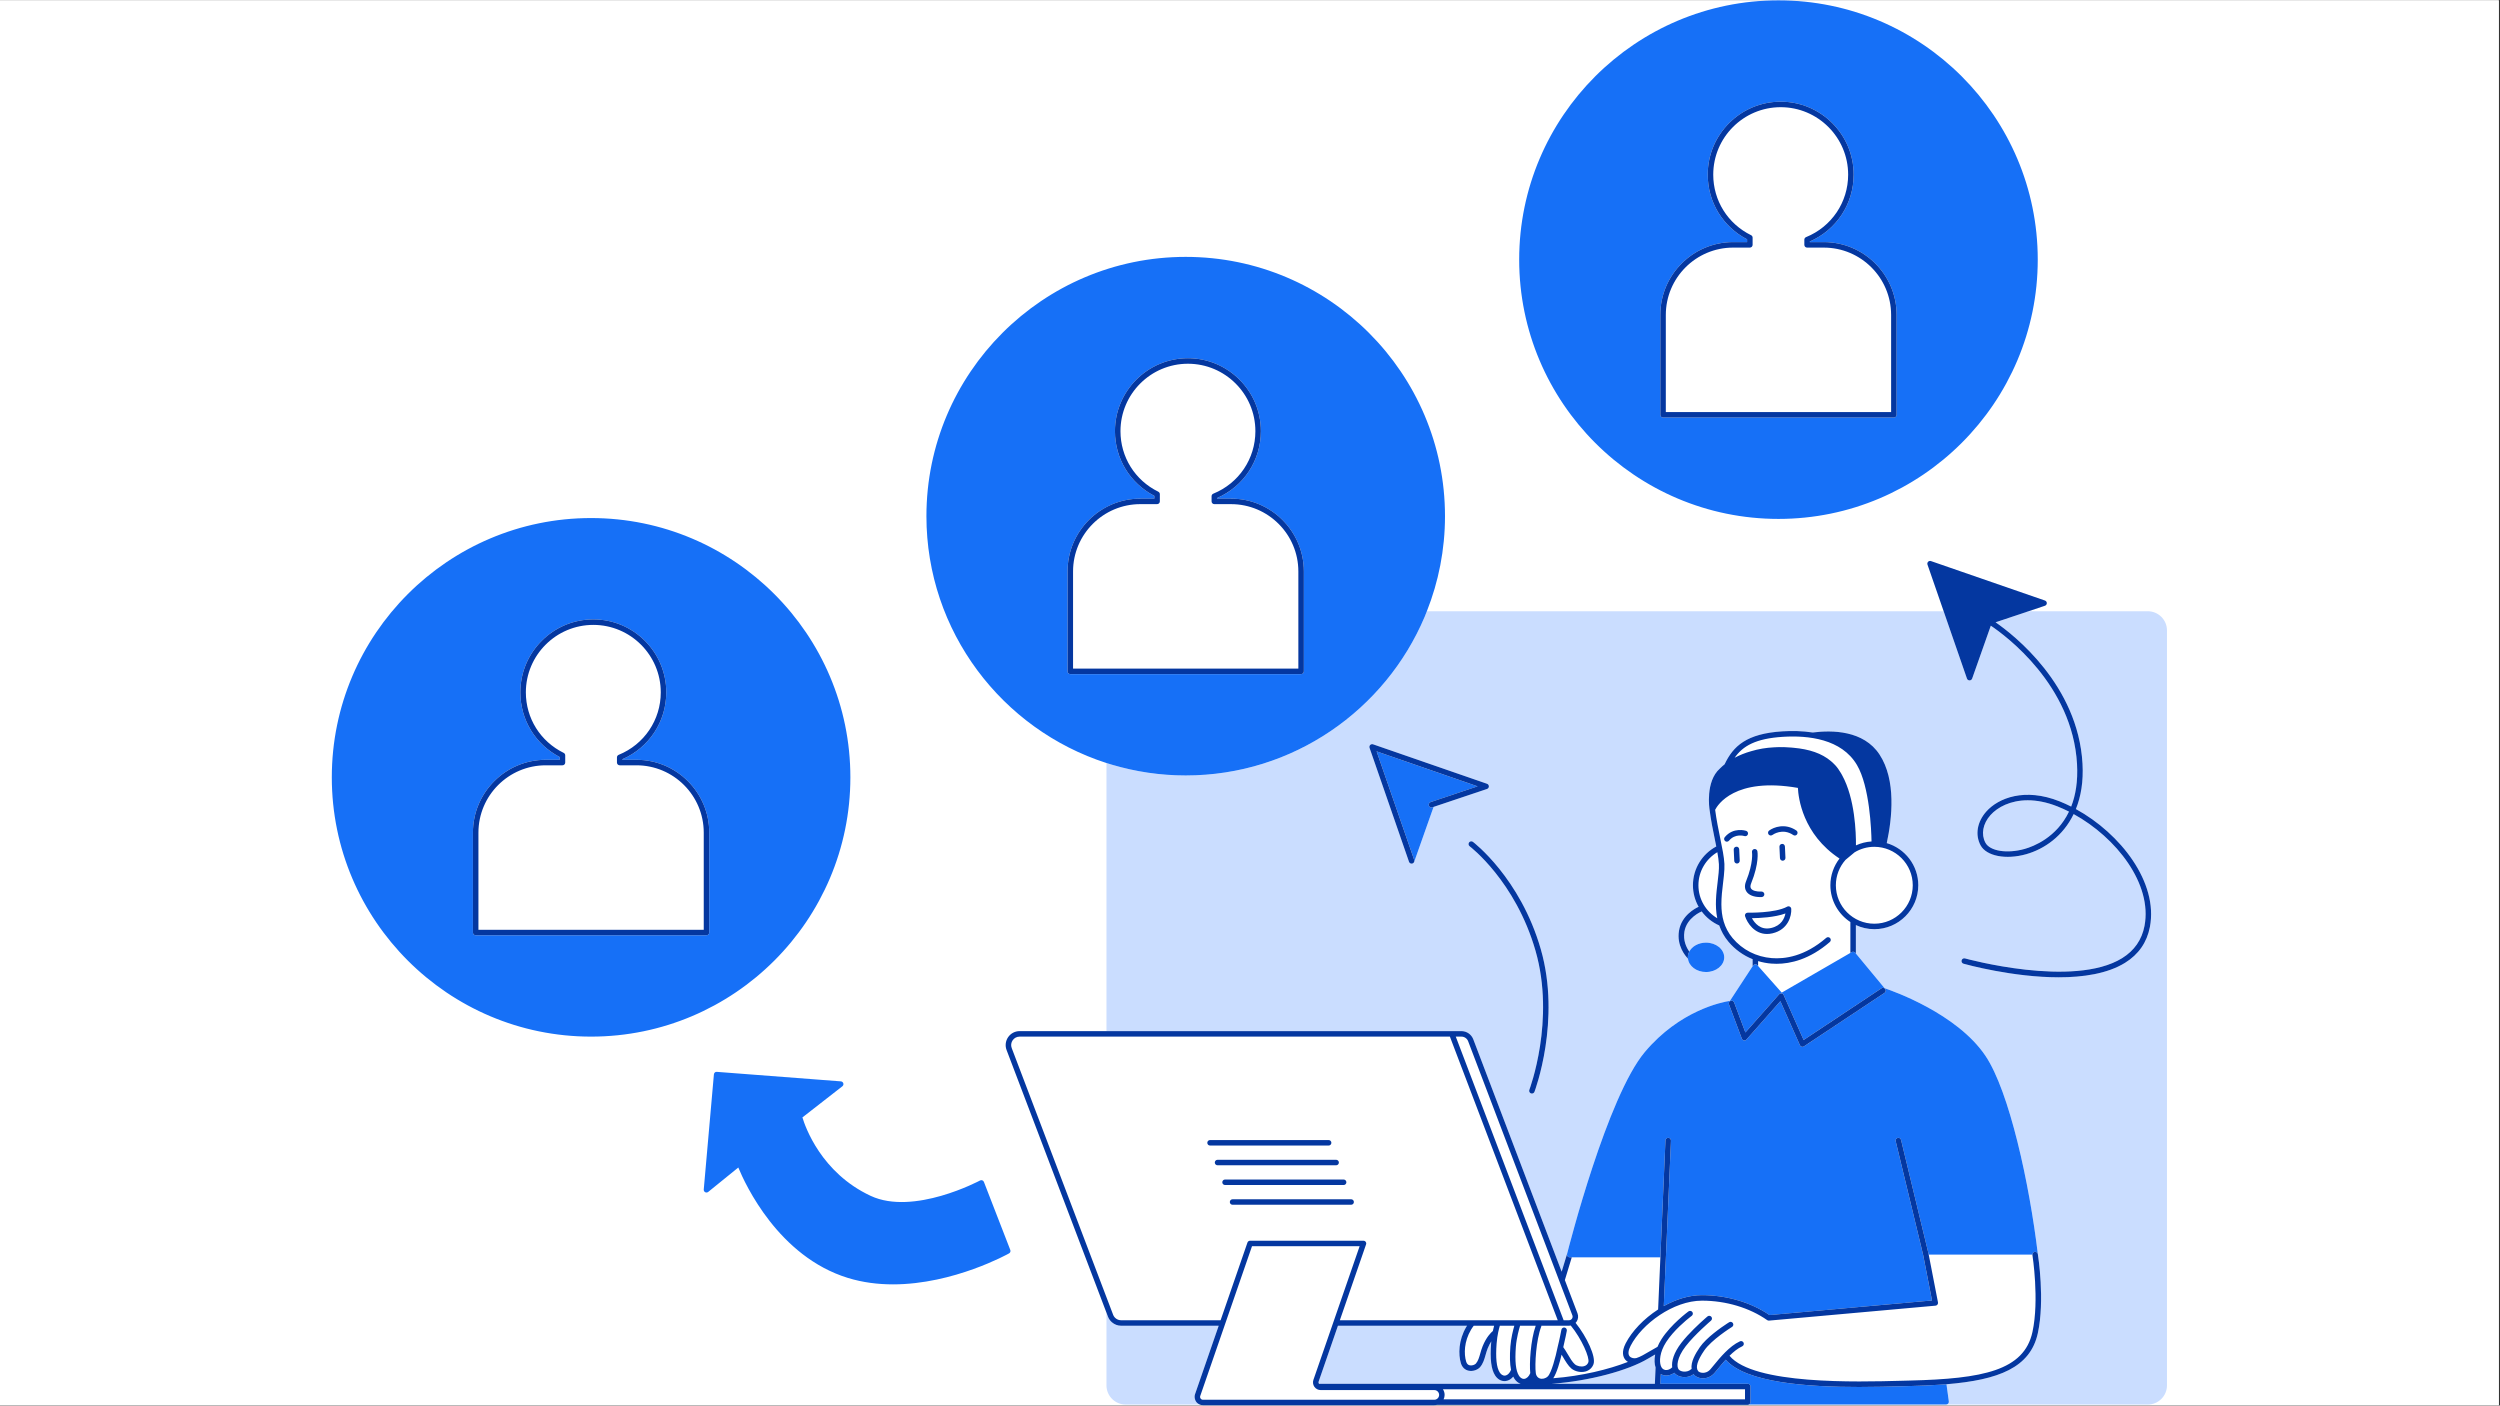
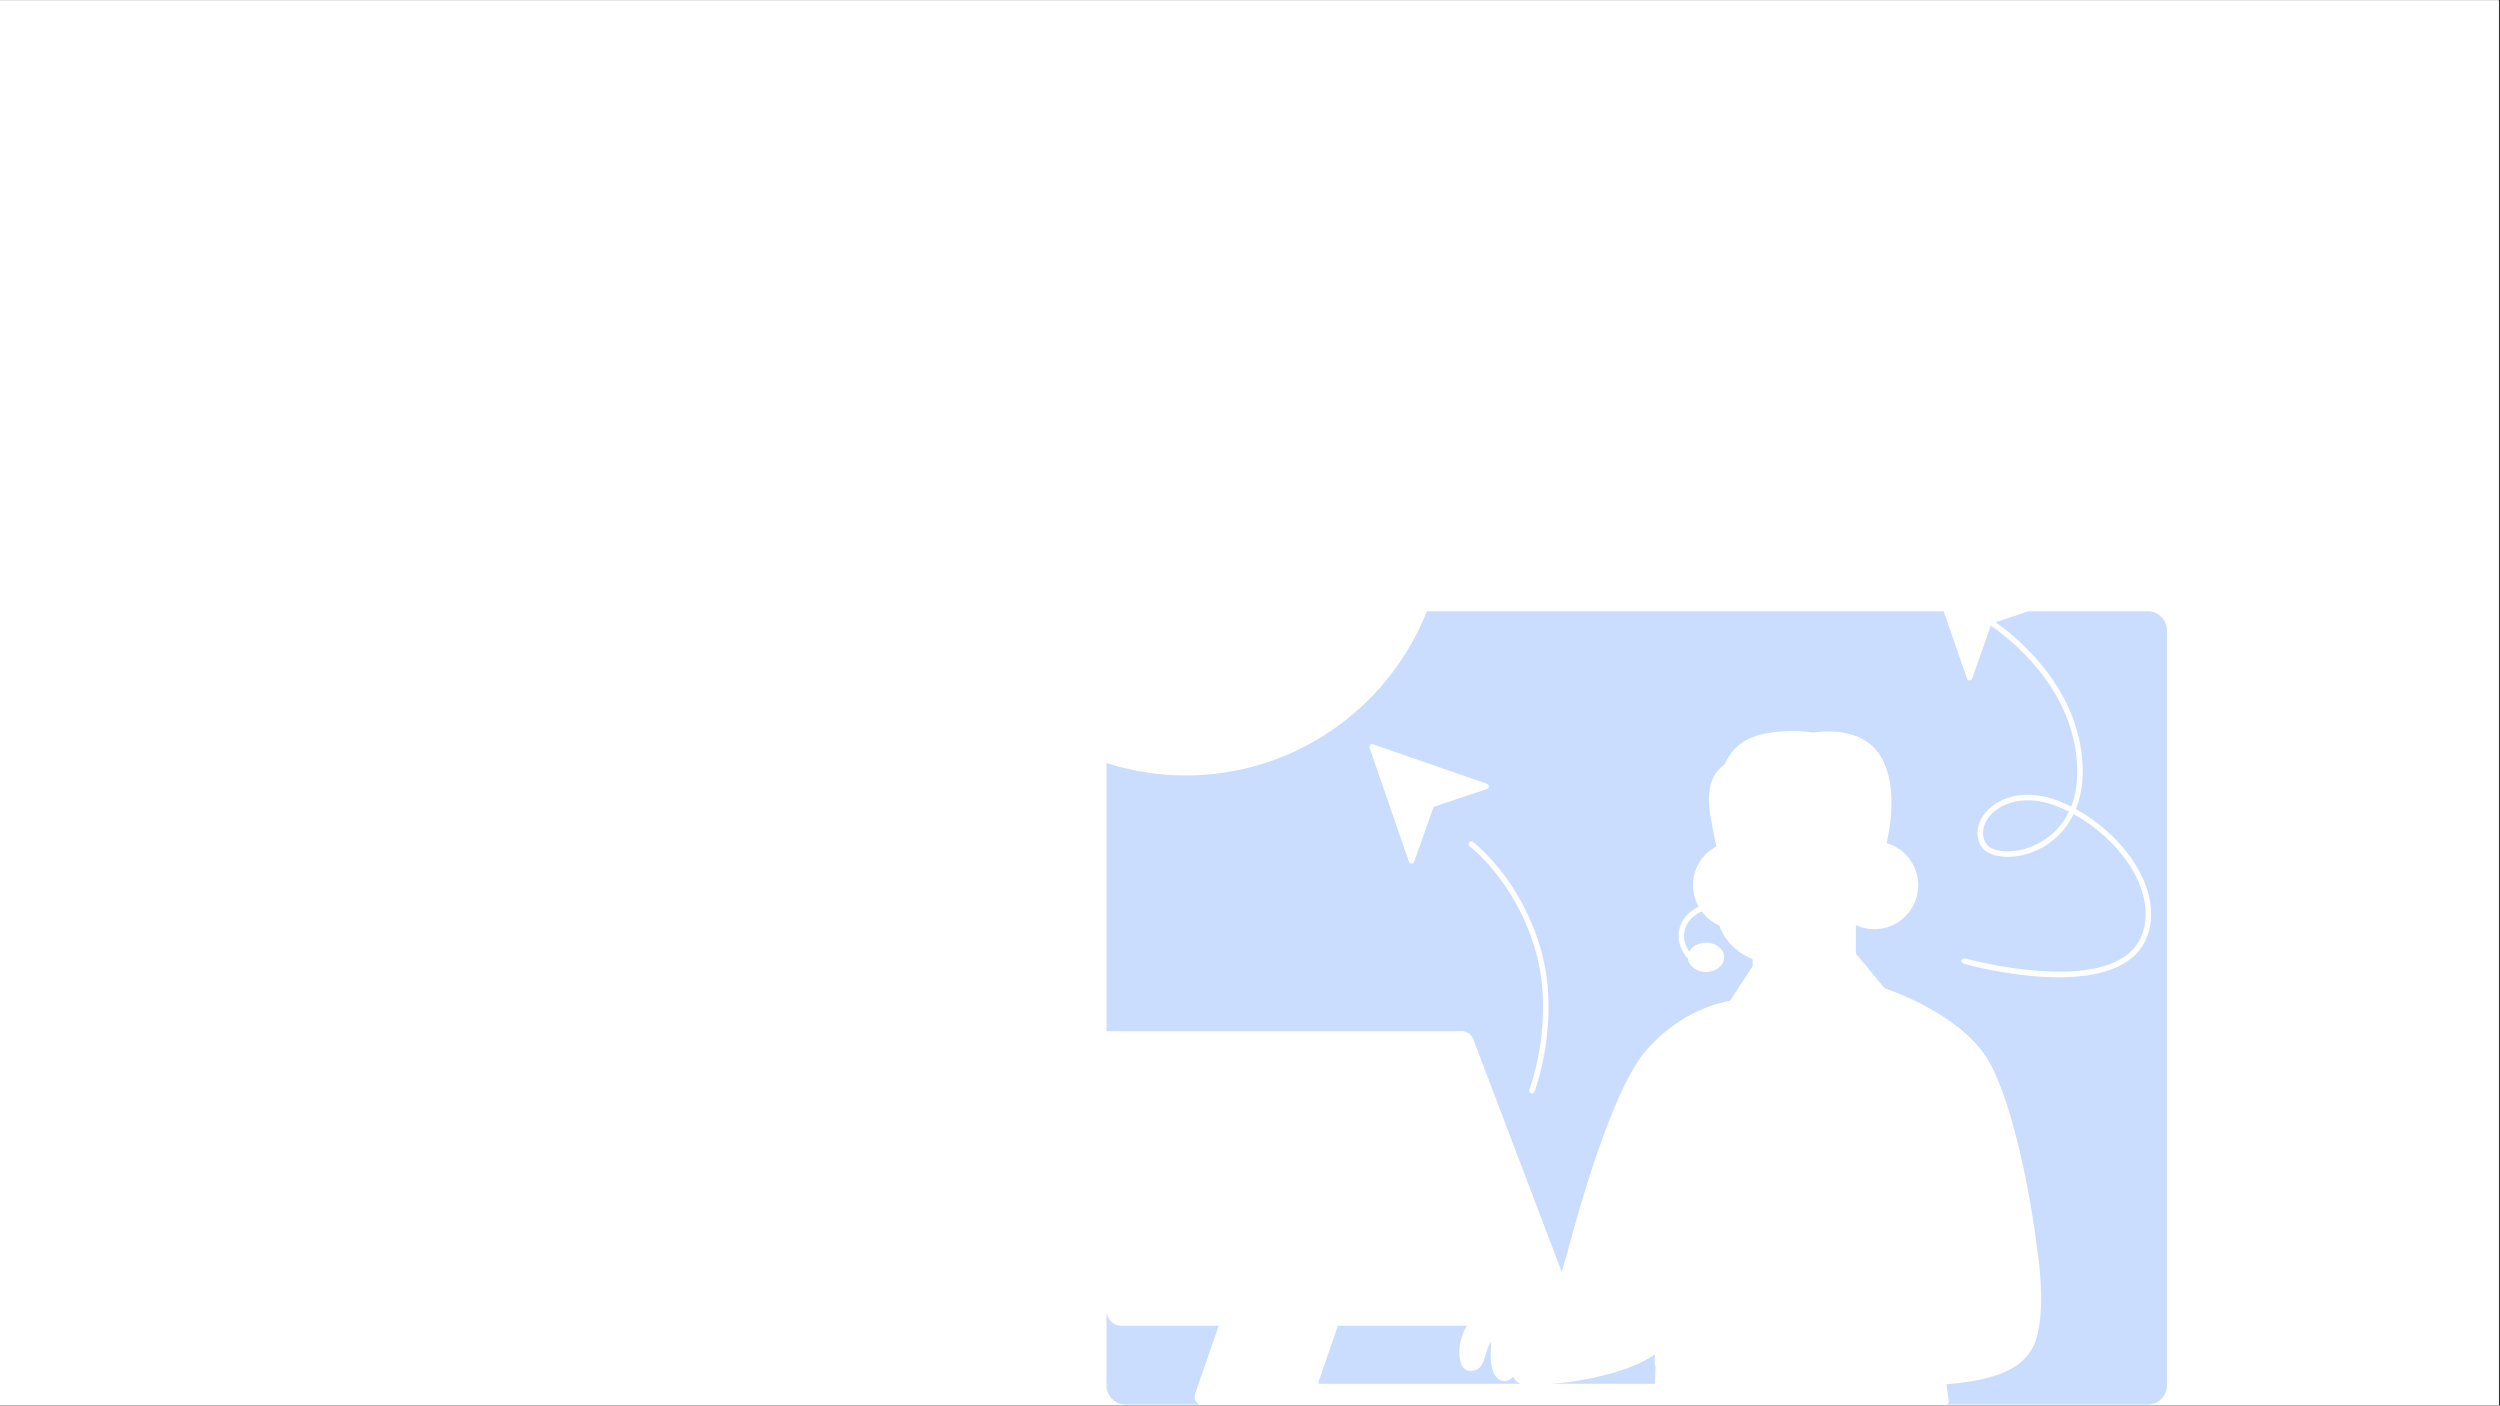
<svg xmlns="http://www.w3.org/2000/svg" width="1366" zoomAndPan="magnify" viewBox="0 0 1024.5 576" height="768" preserveAspectRatio="xMidYMid meet" version="1.0">
  <rect x="0" y="0" width="1024.5" height="576" fill="#333333" stroke="none" />
  <defs>
    <clipPath id="d256213b1e">
      <path d="M 0 0.141 L 1024 0.141 L 1024 575.859 L 0 575.859 Z M 0 0.141 " clip-rule="nonzero" />
    </clipPath>
    <clipPath id="5bac2ad205">
-       <path d="M 135.938 0.141 L 887.82 0.141 L 887.82 575.859 L 135.938 575.859 Z M 135.938 0.141 " clip-rule="nonzero" />
-     </clipPath>
+       </clipPath>
    <clipPath id="c763496172">
      <path d="M 453 250 L 887.82 250 L 887.82 575.859 L 453 575.859 Z M 453 250 " clip-rule="nonzero" />
    </clipPath>
    <clipPath id="53c29c016c">
-       <path d="M 135.938 0.141 L 836 0.141 L 836 575.859 L 135.938 575.859 Z M 135.938 0.141 " clip-rule="nonzero" />
-     </clipPath>
+       </clipPath>
    <clipPath id="35db8e4e04">
-       <path d="M 193 41 L 882 41 L 882 575.859 L 193 575.859 Z M 193 41 " clip-rule="nonzero" />
-     </clipPath>
+       </clipPath>
  </defs>
  <g clip-path="url(#d256213b1e)">
    <path fill="#ffffff" d="M 0 0.141 L 1024 0.141 L 1024 575.859 L 0 575.859 Z M 0 0.141 " fill-opacity="1" fill-rule="nonzero" />
    <path fill="#ffffff" d="M 0 0.141 L 1024 0.141 L 1024 575.859 L 0 575.859 Z M 0 0.141 " fill-opacity="1" fill-rule="nonzero" />
  </g>
  <g clip-path="url(#5bac2ad205)">
    <path fill="#ffffff" d="M 888.027 258.344 L 888.027 567.727 C 888.027 572.059 884.5 575.582 880.172 575.582 L 716.723 575.582 C 716.574 575.656 716.41 575.707 716.23 575.707 L 588.871 575.707 C 588.52 575.801 588.156 575.871 587.773 575.871 L 492.969 575.871 C 492.504 575.871 492.062 575.758 491.648 575.582 L 461.289 575.582 C 456.957 575.582 453.434 572.059 453.434 567.727 L 453.434 537.949 L 412.496 430.305 C 411.828 428.547 412.066 426.574 413.133 425.027 C 414.199 423.48 415.961 422.555 417.84 422.555 L 453.434 422.555 L 453.434 312.688 C 410.68 298.934 379.648 258.793 379.648 211.527 C 379.648 152.938 427.312 105.27 485.902 105.27 C 544.492 105.27 592.16 152.938 592.16 211.527 C 592.16 225.277 589.504 238.414 584.727 250.488 L 796.508 250.488 L 789.883 231.363 C 789.742 230.957 789.848 230.504 790.152 230.199 C 790.461 229.895 790.91 229.793 791.32 229.93 L 838.027 246.102 C 838.48 246.262 838.785 246.691 838.785 247.172 C 838.781 247.652 838.473 248.082 838.016 248.234 L 831.293 250.488 L 880.172 250.488 C 884.5 250.488 888.027 254.012 888.027 258.344 Z M 728.816 212.652 C 787.406 212.652 835.07 164.984 835.07 106.395 C 835.07 47.809 787.406 0.141 728.816 0.141 C 670.227 0.141 622.562 47.809 622.562 106.395 C 622.562 164.984 670.227 212.652 728.816 212.652 Z M 348.484 318.551 C 348.484 259.961 300.816 212.297 242.227 212.297 C 183.637 212.297 135.973 259.961 135.973 318.551 C 135.973 377.141 183.637 424.805 242.227 424.805 C 300.816 424.805 348.484 377.141 348.484 318.551 Z M 403.207 484.352 C 403.09 484.047 402.852 483.812 402.547 483.699 C 402.242 483.582 401.906 483.613 401.621 483.766 C 401.352 483.91 374.398 498.27 356.805 490.066 C 336.508 480.602 329.977 461.75 328.832 457.918 L 345.203 445.156 C 345.57 444.871 345.727 444.387 345.59 443.941 C 345.457 443.496 345.062 443.18 344.598 443.145 L 293.766 439.246 C 293.164 439.152 292.609 439.652 292.559 440.27 L 288.395 487.473 C 288.355 487.922 288.59 488.355 288.988 488.566 C 289.391 488.777 289.879 488.727 290.227 488.445 L 302.555 478.445 C 305.406 485.395 319.035 514.941 347.469 523.695 C 353.594 525.582 359.852 526.336 365.969 526.336 C 390.852 526.336 413.25 513.789 413.531 513.629 C 414.016 513.352 414.223 512.762 414.023 512.246 Z M 403.207 484.352 " fill-opacity="1" fill-rule="nonzero" />
  </g>
  <g clip-path="url(#c763496172)">
    <path fill="#caddff" d="M 843.199 330.488 C 844.766 331.113 846.328 331.82 847.871 332.602 C 842.797 343.207 833.406 346.84 829.699 347.891 C 822.547 349.906 815.492 348.801 813.633 345.363 C 811.766 341.902 812.551 337.562 815.688 334.043 C 818.602 330.77 823.895 327.961 830.98 327.961 C 834.605 327.957 838.707 328.695 843.199 330.488 Z M 620.578 564.98 C 620.414 564.727 620.27 564.441 620.129 564.148 C 619.289 565.129 618.238 565.805 617.059 565.953 C 616.887 565.973 616.715 565.984 616.543 565.984 C 615.043 565.984 613.656 565.148 612.684 563.645 C 611.082 561.156 610.566 556.949 611.062 550.395 C 611.082 550.145 611.113 549.918 611.133 549.676 C 610.652 550.438 610.148 551.359 609.672 552.523 C 609.301 553.445 609.035 554.379 608.777 555.285 C 608.266 557.082 607.781 558.777 606.547 560.238 C 605.684 561.254 603.738 562.113 601.848 561.719 C 600.293 561.391 599.164 560.289 598.664 558.613 C 597.605 555.043 597.633 549.258 600.895 543.738 C 600.992 543.578 601.109 543.441 601.203 543.285 L 548.289 543.285 L 540.363 566.211 C 540.266 566.488 540.312 566.785 540.48 567.023 C 540.516 567.07 540.566 567.094 540.605 567.133 C 540.703 567.105 540.797 567.07 540.902 567.07 L 623.125 567.07 C 622.145 566.734 621.258 566.031 620.578 564.98 Z M 678.285 555.07 C 677.93 555.277 677.543 555.492 677.199 555.695 C 676.586 556.059 675.984 556.41 675.395 556.746 C 667.137 561.691 651.238 565.961 635.93 567.074 L 678.168 567.074 L 678.457 560.395 C 678.008 559.074 677.871 557.227 678.285 555.07 Z M 499.422 543.285 L 459.402 543.285 C 458.012 543.285 456.703 542.762 455.684 541.887 C 454.977 541.277 454.402 540.504 454.059 539.602 L 453.43 537.949 L 453.43 567.727 C 453.43 572.059 456.953 575.582 461.289 575.582 L 491.645 575.582 C 491.066 575.336 490.551 574.957 490.176 574.43 C 489.938 574.094 489.785 573.715 489.684 573.328 C 489.508 572.676 489.5 571.98 489.727 571.328 Z M 888.027 258.344 L 888.027 567.727 C 888.027 572.059 884.5 575.582 880.172 575.582 L 797.516 575.582 C 797.844 575.582 798.152 575.441 798.367 575.195 C 798.578 574.949 798.676 574.625 798.633 574.301 L 798.5 573.328 L 797.664 567.266 C 819.066 565.504 832.023 560.453 835.098 546.352 C 838.051 532.812 835.23 514.715 835.113 513.953 C 835.113 513.949 835.109 513.949 835.109 513.949 C 831.645 484.996 823.438 447.211 813.605 432.633 C 801.949 415.352 775.664 406.102 772.312 404.98 L 760.527 390.75 L 760.527 379.102 C 762.832 380.172 765.391 380.789 768.094 380.789 C 778.023 380.789 786.102 372.711 786.102 362.781 C 786.102 354.621 780.641 347.719 773.188 345.516 C 775.402 335.328 777.102 319.684 770.234 309.203 C 763.723 299.27 750.75 299.16 742.863 300.18 C 738.629 299.52 734.348 299.461 730.5 299.703 C 715.711 300.621 710.273 305.766 706.746 313.211 C 706.102 313.73 705.484 314.27 704.922 314.844 C 704.914 314.852 704.898 314.859 704.891 314.871 C 704.875 314.883 704.863 314.895 704.852 314.91 C 704.836 314.922 704.824 314.934 704.809 314.945 C 704.801 314.953 704.797 314.965 704.785 314.973 C 698.82 320.246 700.512 331.395 700.586 331.871 C 701.129 336.133 701.98 340.273 702.73 343.926 C 702.941 344.949 703.145 345.934 703.332 346.883 C 697.648 349.914 693.766 355.898 693.766 362.777 C 693.766 365.988 694.621 368.996 696.098 371.609 C 694.773 372.203 689.086 375.102 688.047 381.438 C 687.051 387.52 690.637 391.727 691.738 392.852 C 692.082 395.918 695.242 398.332 699.125 398.332 C 703.234 398.332 706.578 395.633 706.578 392.312 C 706.578 388.992 703.234 386.289 699.125 386.289 C 696.051 386.289 693.406 387.805 692.266 389.957 C 691.109 388.32 689.676 385.453 690.273 381.801 C 691.215 376.051 697.152 373.602 697.215 373.578 C 697.262 373.559 697.297 373.52 697.34 373.492 C 699.195 375.984 701.668 377.988 704.543 379.254 C 705.336 381.539 706.523 383.781 708.309 385.902 C 711.004 389.113 714.402 391.547 718.223 393.082 L 718.223 395.965 L 708.934 410.156 C 705.637 410.664 688.383 414.078 674.059 431.109 C 658.66 449.422 642.961 510.801 642.199 513.801 L 639.969 521.137 L 603.75 425.891 C 602.988 423.891 601.043 422.551 598.906 422.551 L 453.434 422.551 L 453.434 312.688 C 454.18 312.926 454.934 313.152 455.688 313.375 C 465.27 316.227 475.406 317.777 485.906 317.777 C 529.887 317.777 567.711 290.918 583.836 252.738 C 584.152 251.996 584.43 251.238 584.727 250.484 L 796.508 250.484 L 797.285 252.738 L 806.055 278.066 C 806.211 278.52 806.641 278.824 807.117 278.824 C 807.117 278.824 807.117 278.824 807.121 278.824 C 807.598 278.824 808.023 278.523 808.184 278.074 L 815.832 256.402 C 821.836 260.438 849.32 280.617 851.164 313.074 C 851.57 320.227 850.562 325.953 848.77 330.531 C 847.203 329.742 845.621 329.027 844.031 328.391 C 829.691 322.672 818.895 327.051 814.004 332.539 C 810.219 336.785 809.32 342.109 811.656 346.43 C 814.031 350.836 822.059 352.391 830.312 350.055 C 837.789 347.938 845.41 342.656 849.785 333.609 C 867.312 343.258 882.105 362.258 878.816 379.449 C 877.73 385.113 874.648 389.551 869.652 392.648 C 849.73 404.984 805.699 392.879 805.258 392.758 C 804.656 392.586 804.035 392.941 803.871 393.539 C 803.703 394.137 804.051 394.758 804.648 394.926 C 805.855 395.262 824.871 400.492 843.703 400.492 C 853.695 400.492 863.637 399.02 870.836 394.562 C 876.387 391.121 879.82 386.18 881.027 379.871 C 884.516 361.645 869.023 341.598 850.699 331.547 C 852.754 326.453 853.824 320.281 853.41 312.949 C 851.574 280.633 825.234 260.172 817.785 255.016 L 824.574 252.738 L 831.293 250.488 L 880.168 250.488 C 884.5 250.488 888.027 254.012 888.027 258.344 Z M 609.371 323.324 C 609.828 323.172 610.137 322.746 610.137 322.262 C 610.141 321.781 609.836 321.352 609.383 321.191 L 562.676 305.02 C 562.262 304.879 561.812 304.984 561.508 305.289 C 561.203 305.594 561.098 306.047 561.238 306.457 L 577.41 353.164 C 577.488 353.391 577.637 353.578 577.824 353.711 C 578.016 353.844 578.238 353.918 578.473 353.918 C 578.598 353.918 578.723 353.898 578.844 353.859 C 578.922 353.828 578.98 353.777 579.051 353.734 C 579.086 353.715 579.121 353.699 579.152 353.676 C 579.316 353.547 579.434 353.391 579.512 353.203 C 579.516 353.188 579.531 353.18 579.539 353.164 L 587.48 330.664 Z M 631.414 388.98 C 623.008 359.727 603.801 345.137 603.605 344.996 C 603.109 344.621 602.402 344.727 602.031 345.223 C 601.656 345.723 601.758 346.426 602.258 346.801 C 602.445 346.941 621.059 361.113 629.25 389.602 C 637.445 418.105 626.832 446.324 626.723 446.605 C 626.5 447.188 626.789 447.84 627.371 448.062 C 627.504 448.113 627.641 448.137 627.773 448.137 C 628.227 448.137 628.652 447.863 628.828 447.414 C 628.938 447.125 639.824 418.23 631.414 388.98 Z M 631.414 388.98 " fill-opacity="1" fill-rule="nonzero" />
  </g>
  <g clip-path="url(#53c29c016c)">
    <path fill="#1670f7" d="M 798.496 573.328 L 798.629 574.301 C 798.676 574.625 798.578 574.949 798.363 575.195 C 798.152 575.438 797.84 575.578 797.516 575.578 L 716.723 575.578 C 717.094 575.395 717.355 575.02 717.355 574.578 L 717.355 568.199 C 717.355 567.574 716.852 567.07 716.227 567.07 L 680.422 567.07 L 680.598 563.082 C 680.609 563.09 680.621 563.098 680.629 563.105 C 681.066 563.352 681.527 563.551 682.043 563.637 C 682.305 563.68 682.566 563.703 682.832 563.703 C 683.98 563.703 685.137 563.277 686.125 562.559 C 686.125 562.559 686.129 562.562 686.129 562.566 C 686.926 563.586 688.281 564.227 689.855 564.336 C 690.012 564.344 690.168 564.348 690.324 564.348 C 691.734 564.348 693.059 563.898 694.055 563.129 C 694.09 563.176 694.098 563.227 694.137 563.273 C 694.879 564.211 696.207 564.797 697.695 564.836 C 697.75 564.84 697.809 564.84 697.859 564.84 C 699.645 564.84 701.352 564.055 702.57 562.676 C 702.973 562.215 703.461 561.621 704.02 560.938 C 704.926 559.832 706.008 558.512 707.199 557.203 C 715.465 566.723 741.133 568.391 761.828 568.391 C 768.391 568.391 774.453 568.223 779.289 568.094 L 782.648 568.004 C 787.188 567.895 791.422 567.703 795.41 567.426 C 796.168 567.375 796.926 567.324 797.664 567.262 Z M 835.109 513.945 C 835.008 513.332 834.418 512.914 833.82 513.012 C 833.266 513.102 832.895 513.582 832.891 514.125 L 790.379 514.125 L 790.34 513.91 C 790.336 513.898 790.328 513.895 790.328 513.887 C 790.328 513.879 790.328 513.867 790.328 513.859 L 790.117 512.996 L 779.047 467.137 C 778.902 466.531 778.297 466.172 777.688 466.305 C 777.082 466.453 776.711 467.059 776.859 467.664 L 788.125 514.344 L 788.129 514.352 L 791.734 532.93 L 790.691 533.023 L 725.145 538.906 C 717.594 533.723 707.547 530.758 697.496 530.758 C 697.488 530.758 697.477 530.758 697.469 530.758 C 692.141 530.762 686.77 532.492 681.938 535.164 C 681.895 535.188 681.852 535.207 681.809 535.23 L 682.73 514.148 L 684.762 467.449 C 684.785 466.828 684.305 466.301 683.684 466.273 C 683.066 466.277 682.535 466.73 682.508 467.352 L 680.52 512.996 L 680.422 515.246 L 643.277 515.246 C 642.93 515.246 642.602 515.086 642.391 514.812 C 642.176 514.539 642.102 514.18 642.188 513.844 C 642.191 513.836 642.195 513.809 642.199 513.801 C 642.957 510.797 658.656 449.422 674.055 431.109 C 688.379 414.078 705.633 410.664 708.93 410.156 L 718.219 395.965 L 718.406 395.68 C 718.598 395.387 718.914 395.199 719.266 395.172 C 719.609 395.141 719.957 395.285 720.188 395.551 L 720.473 395.867 L 730.152 406.781 L 758.277 390.5 L 758.836 390.172 C 759.316 389.895 759.918 390.004 760.27 390.43 L 760.527 390.742 L 772.312 404.973 C 775.664 406.094 801.949 415.344 813.605 432.625 C 823.438 447.211 831.645 484.992 835.109 513.945 Z M 772.59 405.324 C 772.242 404.801 771.543 404.668 771.027 405.008 L 769.984 405.699 L 739.125 426.184 L 731.355 408.691 L 730.945 407.766 C 730.789 407.418 730.465 407.172 730.09 407.109 C 729.715 407.055 729.328 407.191 729.074 407.477 L 728.414 408.223 L 715.258 423.105 L 710.848 411.344 L 710.648 410.809 C 710.43 410.227 709.777 409.93 709.195 410.148 C 708.613 410.367 708.32 411.016 708.539 411.602 L 708.863 412.461 L 713.805 425.648 C 713.945 426.02 714.266 426.289 714.656 426.359 C 715.043 426.438 715.441 426.297 715.703 425.996 L 729.602 410.281 L 737.609 428.316 C 737.742 428.621 738.004 428.848 738.324 428.941 C 738.426 428.969 738.531 428.984 738.637 428.984 C 738.859 428.984 739.074 428.922 739.262 428.797 L 771.816 407.188 L 772.273 406.883 C 772.793 406.539 772.934 405.84 772.59 405.324 Z M 692.266 389.961 C 691.883 390.684 691.668 391.48 691.668 392.316 C 691.668 392.5 691.715 392.676 691.734 392.855 C 692.078 395.918 695.238 398.336 699.125 398.336 C 703.234 398.336 706.578 395.633 706.578 392.316 C 706.578 388.996 703.23 386.293 699.125 386.293 C 696.047 386.293 693.402 387.809 692.266 389.961 Z M 622.562 106.395 C 622.562 47.809 670.227 0.141 728.816 0.141 C 787.406 0.141 835.07 47.809 835.07 106.395 C 835.07 164.984 787.406 212.652 728.816 212.652 C 670.227 212.652 622.562 164.984 622.562 106.395 Z M 680.402 169.992 C 680.402 170.613 680.906 171.117 681.527 171.117 L 776.109 171.117 C 776.73 171.117 777.234 170.613 777.234 169.992 L 777.234 129.051 C 777.234 112.598 763.852 99.215 747.395 99.215 L 741.668 99.215 L 741.668 98.965 C 752.602 94.203 759.625 83.531 759.625 71.57 C 759.625 55.086 746.211 41.672 729.727 41.672 C 713.242 41.672 699.832 55.086 699.832 71.57 C 699.832 82.812 705.996 92.906 715.965 98.082 L 715.965 99.215 L 710.238 99.215 C 693.785 99.215 680.402 112.598 680.402 129.051 Z M 583.836 252.742 C 567.707 290.922 529.883 317.781 485.902 317.781 C 475.406 317.781 465.27 316.227 455.684 313.379 C 454.93 313.156 454.18 312.93 453.434 312.688 C 410.68 298.934 379.648 258.793 379.648 211.527 C 379.648 152.938 427.312 105.27 485.902 105.27 C 544.492 105.27 592.16 152.938 592.16 211.527 C 592.16 225.277 589.504 238.414 584.727 250.488 C 584.43 251.238 584.148 252 583.836 252.742 Z M 534.32 234.18 C 534.32 217.727 520.934 204.344 504.48 204.344 L 498.754 204.344 L 498.754 204.098 C 509.688 199.332 516.707 188.664 516.707 176.699 C 516.707 160.211 503.297 146.801 486.812 146.801 C 470.324 146.801 456.914 160.215 456.914 176.699 C 456.914 187.941 463.078 198.031 473.051 203.207 L 473.051 204.344 L 467.324 204.344 C 450.871 204.344 437.484 217.727 437.484 234.18 L 437.484 275.121 C 437.484 275.746 437.988 276.25 438.609 276.25 L 533.191 276.25 C 533.816 276.25 534.316 275.746 534.316 275.121 L 534.316 234.18 Z M 242.227 424.805 C 183.637 424.805 135.973 377.141 135.973 318.551 C 135.973 259.961 183.637 212.297 242.227 212.297 C 300.816 212.297 348.484 259.961 348.484 318.551 C 348.484 377.141 300.816 424.805 242.227 424.805 Z M 290.645 341.207 C 290.645 324.754 277.258 311.367 260.805 311.367 L 255.078 311.367 L 255.078 311.121 C 266.012 306.359 273.035 295.688 273.035 283.727 C 273.035 267.238 259.625 253.828 243.137 253.828 C 226.652 253.828 213.242 267.238 213.242 283.727 C 213.242 294.965 219.406 305.062 229.375 310.234 L 229.375 311.367 L 223.648 311.367 C 207.195 311.367 193.809 324.75 193.809 341.207 L 193.809 382.148 C 193.809 382.77 194.312 383.273 194.938 383.273 L 289.516 383.273 C 290.141 383.273 290.645 382.77 290.645 382.148 Z M 403.207 484.352 C 403.09 484.047 402.852 483.812 402.547 483.699 C 402.242 483.582 401.906 483.613 401.621 483.766 C 401.352 483.91 374.398 498.27 356.805 490.066 C 336.508 480.602 329.977 461.75 328.832 457.918 L 345.203 445.156 C 345.57 444.871 345.727 444.387 345.59 443.941 C 345.457 443.496 345.062 443.18 344.598 443.145 L 293.766 439.246 C 293.164 439.152 292.609 439.652 292.559 440.27 L 288.395 487.473 C 288.355 487.922 288.59 488.355 288.988 488.566 C 289.391 488.777 289.879 488.727 290.227 488.445 L 302.555 478.445 C 305.406 485.395 319.035 514.941 347.469 523.695 C 353.594 525.582 359.852 526.336 365.969 526.336 C 390.852 526.336 413.25 513.789 413.531 513.629 C 414.016 513.352 414.223 512.762 414.023 512.246 Z M 585.535 330.133 C 585.445 329.863 585.473 329.59 585.574 329.348 C 585.617 329.242 585.68 329.148 585.754 329.062 C 585.785 329.027 585.801 328.988 585.832 328.957 C 585.949 328.848 586.082 328.758 586.242 328.707 L 605.52 322.242 L 564.129 307.91 L 579.543 352.422 C 579.633 352.691 579.609 352.961 579.512 353.203 C 579.516 353.188 579.535 353.184 579.539 353.168 L 587.48 330.668 L 609.371 323.324 L 586.961 330.84 C 586.371 331.051 585.73 330.723 585.535 330.133 Z M 585.535 330.133 " fill-opacity="1" fill-rule="nonzero" />
  </g>
  <g clip-path="url(#35db8e4e04)">
    <path fill="#0437a0" d="M 770.23 309.203 C 763.719 299.266 750.75 299.16 742.863 300.18 C 738.625 299.52 734.348 299.461 730.496 299.699 C 715.707 300.621 710.27 305.762 706.742 313.207 C 706.098 313.73 705.48 314.27 704.922 314.844 C 704.91 314.852 704.898 314.859 704.887 314.867 C 704.875 314.879 704.863 314.895 704.848 314.906 C 704.836 314.918 704.82 314.93 704.809 314.941 C 704.801 314.953 704.793 314.961 704.785 314.969 C 698.82 320.246 700.512 331.391 700.586 331.867 C 700.586 331.871 700.586 331.871 700.586 331.871 C 701.129 336.133 701.98 340.27 702.73 343.922 C 702.938 344.945 703.141 345.934 703.328 346.879 C 697.645 349.91 693.766 355.898 693.766 362.777 C 693.766 365.984 694.617 368.996 696.098 371.609 C 694.773 372.203 689.086 375.102 688.047 381.438 C 687.051 387.52 690.637 391.727 691.738 392.852 C 691.715 392.672 691.668 392.496 691.668 392.312 C 691.668 391.477 691.883 390.68 692.266 389.957 C 691.109 388.32 689.676 385.453 690.27 381.801 C 691.211 376.051 697.152 373.602 697.211 373.578 C 697.262 373.559 697.293 373.52 697.34 373.492 C 699.195 375.984 701.668 377.988 704.543 379.254 C 705.336 381.539 706.523 383.781 708.305 385.902 C 711.004 389.113 714.402 391.547 718.223 393.082 L 718.223 395.965 L 718.406 395.68 C 718.598 395.387 718.918 395.199 719.266 395.172 C 719.609 395.141 719.961 395.285 720.191 395.551 L 720.473 395.867 L 720.473 393.863 C 722.211 394.379 724.02 394.734 725.879 394.879 C 726.559 394.934 727.281 394.965 728.043 394.965 C 733.719 394.965 741.562 393.211 749.867 386.031 C 750.336 385.621 750.387 384.91 749.98 384.441 C 749.574 383.969 748.863 383.922 748.395 384.328 C 739.566 391.961 731.383 393.07 726.062 392.633 C 719.734 392.129 714.043 389.223 710.035 384.453 C 706.445 380.18 705.453 375.379 705.426 370.605 C 705.41 367.621 705.77 364.648 706.113 361.82 C 706.355 359.855 706.574 357.98 706.652 356.234 C 706.684 355.48 706.699 354.742 706.664 354.043 C 706.52 351.164 705.789 347.598 704.941 343.465 C 704.215 339.934 703.402 335.938 702.867 331.855 C 703.797 330.012 710.793 318.355 736.781 322.883 C 736.961 326.84 738.691 341.844 753.828 351.832 C 751.492 354.871 750.09 358.656 750.09 362.773 C 750.09 369.082 753.359 374.637 758.285 377.852 L 758.285 390.496 L 758.844 390.172 C 759.32 389.895 759.926 390.004 760.277 390.426 L 760.535 390.738 L 760.535 379.094 C 762.84 380.164 765.395 380.781 768.098 380.781 C 778.031 380.781 786.109 372.699 786.109 362.77 C 786.109 354.609 780.648 347.711 773.191 345.508 C 775.398 335.324 777.102 319.684 770.23 309.203 Z M 704.41 354.164 C 704.516 356.281 704.203 358.84 703.875 361.555 C 703.324 366.055 702.703 371.219 703.734 376.305 C 699.121 373.551 696.016 368.527 696.016 362.777 C 696.016 357.016 699.137 351.977 703.77 349.23 C 704.098 351.066 704.336 352.727 704.41 354.164 Z M 710.855 310.527 C 714.207 305.707 719.5 302.641 730.637 301.949 C 740.98 301.301 754.672 302.781 760.98 313.488 C 766.215 322.367 766.871 340.293 766.953 344.828 C 764.688 344.973 762.535 345.531 760.57 346.438 C 760.609 341.312 760.188 327.293 754.906 317.691 C 754.789 317.469 754.668 317.262 754.547 317.047 C 754.496 316.961 754.445 316.875 754.395 316.789 C 753.66 315.539 752.879 314.43 752.035 313.527 C 751.969 313.457 751.895 313.402 751.832 313.336 C 751.359 312.824 750.844 312.332 750.27 311.867 C 746.547 308.75 741.582 307.02 734.895 306.426 C 734.594 306.395 734.289 306.367 733.984 306.344 C 733.422 306.305 732.852 306.27 732.266 306.242 C 731.875 306.223 731.5 306.184 731.109 306.176 C 730.82 306.168 730.543 306.191 730.258 306.191 C 729.887 306.184 729.543 306.16 729.16 306.16 C 728.461 306.164 727.785 306.215 727.102 306.246 C 727.086 306.246 727.074 306.246 727.062 306.246 C 723.734 306.41 720.605 306.938 717.656 307.832 C 715.195 308.527 712.914 309.43 710.855 310.527 Z M 783.848 362.777 C 783.848 371.469 776.777 378.535 768.09 378.535 C 759.402 378.535 752.336 371.469 752.336 362.777 C 752.336 358.793 753.836 355.156 756.289 352.379 L 760.02 349.273 C 762.383 347.855 765.137 347.023 768.09 347.023 C 776.777 347.023 783.848 354.094 783.848 362.777 Z M 724.117 382.746 C 724.809 382.746 725.539 382.664 726.309 382.488 C 732.812 381 734.223 375.285 734.059 372.469 C 734.035 372.086 733.816 371.738 733.48 371.551 C 733.141 371.359 732.727 371.363 732.391 371.547 C 727.41 374.281 716.348 374.012 716.242 374.012 C 715.883 374.012 715.527 374.172 715.309 374.465 C 715.09 374.758 715.027 375.137 715.137 375.484 C 716.016 378.203 718.93 382.746 724.117 382.746 Z M 731.668 374.336 C 731.301 376.293 730.039 379.324 725.809 380.293 C 721.418 381.309 719 378.23 717.941 376.273 C 720.98 376.238 727.27 375.961 731.668 374.336 Z M 712.727 348.055 L 712.941 352.695 C 712.973 353.316 712.492 353.844 711.871 353.871 C 711.852 353.875 711.836 353.875 711.816 353.875 C 711.219 353.875 710.719 353.402 710.695 352.801 L 710.48 348.16 C 710.449 347.539 710.93 347.012 711.551 346.984 C 712.172 346.898 712.699 347.434 712.727 348.055 Z M 729.426 351.648 L 729.211 347.008 C 729.184 346.387 729.664 345.859 730.285 345.832 C 730.883 345.746 731.434 346.281 731.461 346.902 L 731.676 351.543 C 731.707 352.164 731.227 352.691 730.605 352.719 C 730.586 352.723 730.57 352.723 730.551 352.723 C 729.953 352.719 729.453 352.25 729.426 351.648 Z M 715.539 361.137 C 718.645 353.469 717.977 349.289 717.969 349.246 C 717.863 348.633 718.27 348.051 718.879 347.941 C 719.492 347.84 720.074 348.234 720.184 348.844 C 720.223 349.035 721.012 353.625 717.629 361.98 C 717.25 362.914 717.238 363.648 717.598 364.156 C 718.188 364.988 719.812 365.461 721.855 365.359 C 722.441 365.344 723.004 365.816 723.031 366.438 C 723.059 367.059 722.578 367.582 721.953 367.613 C 721.754 367.617 721.559 367.625 721.367 367.625 C 718.766 367.625 716.738 366.848 715.758 365.453 C 715.191 364.648 714.688 363.242 715.539 361.137 Z M 835.109 513.945 C 835.008 513.332 834.418 512.914 833.82 513.012 C 833.266 513.102 832.895 513.582 832.891 514.125 C 832.891 514.184 832.875 514.238 832.887 514.301 C 832.914 514.484 835.762 532.738 832.898 545.867 C 829.457 561.648 812.566 565.031 782.602 565.75 L 779.23 565.84 C 760.938 566.34 718.633 567.484 708.754 555.594 C 710.383 553.984 712.152 552.535 713.953 551.723 C 714.523 551.465 714.773 550.797 714.516 550.23 C 714.262 549.664 713.59 549.414 713.027 549.672 C 713.004 549.684 712.977 549.699 712.953 549.711 C 708.699 551.668 704.84 556.383 702.277 559.512 C 701.742 560.168 701.273 560.746 700.883 561.184 C 699.77 562.445 698.418 562.629 697.762 562.582 C 696.848 562.559 696.172 562.211 695.906 561.879 C 694.73 560.387 695.578 557.531 698.422 553.391 C 701.391 549.07 709.195 544.141 709.73 543.805 C 709.75 543.793 709.781 543.773 709.781 543.773 C 710.312 543.445 710.477 542.75 710.148 542.223 C 709.824 541.695 709.129 541.527 708.602 541.859 C 708.535 541.898 708.207 542.102 707.707 542.43 C 705.406 543.934 699.301 548.141 696.566 552.117 C 694.812 554.668 692.82 558.09 693.215 560.988 C 693.109 561.039 693.008 561.094 692.918 561.18 C 692.262 561.816 691.164 562.164 690.012 562.086 C 689.094 562.023 688.305 561.684 687.906 561.176 C 687.043 560.074 687.062 556.52 690.793 551.688 C 694.496 546.891 701.102 541.258 701.172 541.199 C 701.297 541.09 701.387 540.961 701.453 540.82 C 701.637 540.434 701.594 539.957 701.297 539.609 C 700.898 539.141 700.191 539.082 699.711 539.484 C 699.648 539.535 699.25 539.879 698.645 540.414 C 696.578 542.238 691.984 546.453 689.012 550.309 C 685.887 554.355 684.926 557.891 685.27 560.332 C 684.469 561.133 683.379 561.582 682.418 561.414 C 681.574 561.27 680.945 560.684 680.605 559.719 C 679.945 557.832 680.113 554.164 682.773 550.008 C 685.828 545.246 691.031 540.973 692.719 539.652 C 693.051 539.391 693.262 539.234 693.273 539.227 C 693.777 538.859 693.883 538.152 693.516 537.652 C 693.145 537.148 692.438 537.047 691.941 537.41 C 691.648 537.625 684.766 542.723 680.879 548.793 C 680.188 549.871 679.664 550.914 679.246 551.93 C 678.137 552.535 677.062 553.156 676.051 553.754 C 673.992 554.977 672.211 556.027 670.648 556.52 C 669.797 556.781 668.469 556.586 667.805 555.801 C 667.086 554.945 667.23 553.422 668.219 551.516 C 672.82 542.582 685.672 533.016 697.469 533.012 C 697.48 533.012 697.488 533.012 697.5 533.012 C 707.246 533.012 716.977 535.918 724.195 540.988 C 724.41 541.145 724.664 541.207 724.941 541.188 L 793.184 535.062 C 793.5 535.035 793.789 534.875 793.98 534.617 C 794.172 534.363 794.246 534.039 794.188 533.727 L 790.383 514.125 L 790.34 513.91 C 790.34 513.898 790.332 513.895 790.328 513.887 C 790.328 513.879 790.332 513.871 790.328 513.859 L 790.121 512.996 L 779.051 467.137 C 778.902 466.531 778.301 466.172 777.691 466.305 C 777.086 466.453 776.715 467.059 776.859 467.664 L 788.125 514.344 L 788.129 514.352 L 791.738 532.93 L 790.691 533.023 L 725.148 538.906 C 717.598 533.723 707.551 530.758 697.5 530.758 C 697.488 530.758 697.477 530.758 697.469 530.758 C 692.141 530.762 686.77 532.492 681.938 535.164 C 681.898 535.188 681.855 535.211 681.812 535.234 L 682.73 514.152 L 684.762 467.449 C 684.789 466.828 684.309 466.301 683.684 466.273 C 683.066 466.277 682.535 466.73 682.508 467.352 L 680.523 512.996 L 680.426 515.246 L 679.496 536.621 C 673.605 540.414 668.758 545.543 666.215 550.477 C 664.383 554.027 665.133 556.121 666.082 557.25 C 666.383 557.605 666.742 557.879 667.121 558.113 C 659.242 561.176 648.207 563.91 636.535 564.801 C 638.02 562.535 639.258 558.035 639.945 555.133 C 640.105 555.41 640.277 555.691 640.445 555.984 C 641.535 557.836 642.66 559.746 643.957 560.824 C 645.438 562.051 647.805 562.555 649.715 562.039 C 651.289 561.613 652.461 560.551 653.012 559.051 C 654.117 556.039 650.281 547.852 645.672 542.098 C 645.805 541.961 645.941 541.828 646.051 541.672 C 646.75 540.664 646.902 539.375 646.469 538.23 L 641.277 524.578 L 644.113 515.25 L 643.277 515.25 C 642.93 515.25 642.602 515.09 642.391 514.812 C 642.176 514.539 642.102 514.184 642.188 513.848 C 642.191 513.836 642.195 513.812 642.199 513.801 L 639.969 521.137 L 603.746 425.891 C 602.984 423.895 601.039 422.551 598.906 422.551 L 417.84 422.551 C 415.957 422.551 414.199 423.477 413.133 425.027 C 412.066 426.574 411.828 428.547 412.496 430.305 L 453.43 537.949 L 454.059 539.602 C 454.402 540.504 454.977 541.277 455.684 541.883 C 456.703 542.762 458.012 543.285 459.402 543.285 L 499.422 543.285 L 489.73 571.324 C 489.504 571.98 489.508 572.672 489.684 573.328 C 489.789 573.715 489.938 574.094 490.176 574.43 C 490.551 574.953 491.066 575.336 491.648 575.578 C 492.062 575.754 492.504 575.867 492.969 575.867 L 587.773 575.867 C 588.152 575.867 588.52 575.801 588.871 575.707 L 716.23 575.707 C 716.41 575.707 716.574 575.656 716.723 575.578 C 717.094 575.395 717.355 575.023 717.355 574.578 L 717.355 568.199 C 717.355 567.574 716.852 567.074 716.23 567.074 L 680.426 567.074 L 680.598 563.082 C 680.609 563.09 680.621 563.098 680.633 563.105 C 681.066 563.352 681.531 563.551 682.043 563.637 C 682.305 563.68 682.57 563.703 682.832 563.703 C 683.98 563.703 685.137 563.277 686.129 562.559 C 686.129 562.559 686.129 562.562 686.133 562.566 C 686.93 563.586 688.285 564.227 689.855 564.336 C 690.012 564.344 690.168 564.348 690.324 564.348 C 691.738 564.348 693.059 563.898 694.055 563.129 C 694.09 563.176 694.102 563.23 694.137 563.273 C 694.879 564.215 696.211 564.797 697.699 564.836 C 697.754 564.84 697.809 564.84 697.859 564.84 C 699.648 564.84 701.355 564.055 702.57 562.676 C 702.977 562.215 703.461 561.621 704.02 560.938 C 704.926 559.832 706.008 558.512 707.199 557.203 C 715.465 566.723 741.137 568.391 761.828 568.391 C 768.391 568.391 774.453 568.223 779.289 568.094 L 782.648 568.004 C 787.188 567.895 791.422 567.707 795.414 567.426 C 796.168 567.375 796.93 567.324 797.664 567.262 C 819.066 565.504 832.023 560.453 835.098 546.348 C 838.047 532.809 835.23 514.715 835.109 513.949 C 835.109 513.949 835.109 513.949 835.109 513.945 Z M 540.902 567.074 C 540.797 567.074 540.703 567.105 540.605 567.133 C 540.566 567.094 540.516 567.07 540.48 567.023 C 540.312 566.785 540.266 566.492 540.363 566.215 L 548.289 543.285 L 601.203 543.285 C 601.105 543.441 600.988 543.578 600.895 543.738 C 597.633 549.262 597.605 555.043 598.664 558.613 C 599.164 560.289 600.293 561.391 601.848 561.719 C 603.738 562.113 605.684 561.254 606.547 560.242 C 607.781 558.777 608.266 557.082 608.777 555.285 C 609.035 554.379 609.301 553.445 609.672 552.527 C 610.145 551.363 610.652 550.438 611.133 549.676 C 611.109 549.918 611.082 550.148 611.062 550.395 C 610.566 556.949 611.082 561.16 612.684 563.645 C 613.656 565.152 615.043 565.984 616.543 565.984 C 616.715 565.984 616.887 565.977 617.059 565.953 C 618.234 565.805 619.289 565.133 620.129 564.152 C 620.27 564.441 620.414 564.727 620.578 564.98 C 621.258 566.035 622.145 566.734 623.125 567.074 Z M 627.105 562.695 C 626.609 564.004 625.676 564.926 624.668 565.051 C 623.609 565.168 622.898 564.418 622.469 563.754 C 621.164 561.734 620.75 557.855 621.203 551.898 C 621.48 548.23 622.551 544.512 622.93 543.285 L 629.332 543.285 C 627.211 549.211 626.688 558.969 627.105 562.695 Z M 618.953 551.73 C 618.645 555.793 618.73 558.953 619.219 561.359 C 618.719 562.668 617.785 563.59 616.777 563.715 C 615.75 563.832 615.004 563.086 614.578 562.422 C 613.273 560.398 612.859 556.52 613.312 550.562 C 613.574 547.047 614.328 544.297 614.637 543.285 L 620.574 543.285 C 620.078 544.992 619.211 548.336 618.953 551.73 Z M 611.77 545.449 C 610.965 546.117 609.105 547.949 607.59 551.676 C 607.168 552.711 606.883 553.703 606.609 554.668 C 606.148 556.293 605.75 557.691 604.824 558.785 C 604.449 559.23 603.305 559.727 602.312 559.516 C 601.574 559.363 601.09 558.855 600.828 557.973 C 599.898 554.855 599.941 549.781 602.84 544.887 C 603.172 544.32 603.551 543.805 603.93 543.285 L 612.293 543.285 C 612.137 543.84 611.953 544.562 611.77 545.449 Z M 650.895 558.277 C 650.598 559.094 650 559.629 649.129 559.863 C 647.922 560.195 646.316 559.859 645.395 559.094 C 644.398 558.27 643.332 556.445 642.387 554.844 C 641.781 553.812 641.203 552.84 640.629 552.074 C 641.34 549.195 642.047 545.516 642.078 545.348 C 642.195 544.738 641.793 544.148 641.184 544.031 C 640.562 543.922 639.98 544.316 639.863 544.926 C 639.855 544.969 639.051 549.191 638.312 552.047 C 638.309 552.059 638.312 552.074 638.309 552.09 C 638.309 552.098 638.301 552.102 638.301 552.109 C 637.531 555.984 635.762 562.656 634.273 564.062 C 633.363 564.922 632.039 565.25 630.988 564.883 C 630.363 564.66 629.574 564.105 629.375 562.711 C 628.891 559.285 629.484 549.109 631.602 543.625 C 631.645 543.512 631.652 543.398 631.66 543.285 L 642.984 543.285 C 643.227 543.285 643.461 543.242 643.695 543.199 C 648.195 548.688 651.555 556.484 650.895 558.277 Z M 598.906 424.805 C 600.113 424.805 601.211 425.566 601.641 426.695 L 644.359 539.035 C 644.539 539.492 644.477 539.988 644.195 540.395 C 643.914 540.801 643.473 541.035 642.98 541.035 L 640.773 541.035 L 596.574 424.805 Z M 459.402 541.035 C 457.977 541.035 456.672 540.137 456.164 538.801 L 414.602 429.504 C 414.191 428.422 414.332 427.258 414.988 426.305 C 415.645 425.352 416.684 424.805 417.84 424.805 L 594.164 424.805 L 638.363 541.035 L 549.07 541.035 L 559.816 509.945 C 559.938 509.602 559.879 509.219 559.672 508.926 C 559.461 508.629 559.117 508.449 558.754 508.449 L 512.27 508.449 C 511.789 508.449 511.359 508.754 511.203 509.211 L 500.203 541.035 Z M 587.773 573.617 L 492.969 573.617 C 492.586 573.617 492.234 573.438 492.012 573.125 C 491.789 572.812 491.734 572.426 491.859 572.062 L 513.07 510.703 L 557.172 510.703 L 538.234 565.477 C 537.902 566.438 538.059 567.504 538.648 568.332 C 539.238 569.16 540.195 569.652 541.207 569.652 L 587.77 569.652 C 588.863 569.652 589.754 570.539 589.754 571.633 C 589.754 572.727 588.867 573.617 587.773 573.617 Z M 715.102 569.324 L 715.102 573.453 L 591.578 573.453 C 591.844 572.898 592.008 572.289 592.008 571.633 C 592.008 570.781 591.75 569.992 591.312 569.324 Z M 635.93 567.074 C 651.238 565.961 667.137 561.691 675.395 556.746 C 675.984 556.41 676.586 556.059 677.199 555.695 C 677.543 555.492 677.93 555.277 678.285 555.07 C 677.871 557.227 678.008 559.074 678.457 560.395 L 678.168 567.074 Z M 772.59 405.324 C 772.934 405.84 772.793 406.539 772.273 406.887 L 771.812 407.191 L 739.258 428.801 C 739.07 428.922 738.855 428.988 738.637 428.988 C 738.531 428.988 738.426 428.973 738.32 428.941 C 738.004 428.848 737.742 428.621 737.605 428.316 L 729.598 410.281 L 715.703 426 C 715.438 426.297 715.043 426.438 714.652 426.359 C 714.266 426.289 713.945 426.02 713.805 425.648 L 708.859 412.465 L 708.539 411.602 C 708.316 411.02 708.613 410.371 709.195 410.152 C 709.773 409.93 710.43 410.23 710.645 410.809 L 710.848 411.344 L 715.258 423.105 L 728.41 408.227 L 729.07 407.477 C 729.328 407.191 729.715 407.055 730.086 407.113 C 730.465 407.172 730.789 407.418 730.945 407.77 L 731.355 408.691 L 739.125 426.184 L 769.984 405.699 L 771.027 405.008 C 771.539 404.668 772.242 404.801 772.59 405.324 Z M 544.469 469.445 L 495.875 469.445 C 495.254 469.445 494.75 468.945 494.75 468.32 C 494.75 467.695 495.254 467.195 495.875 467.195 L 544.469 467.195 C 545.094 467.195 545.598 467.695 545.598 468.32 C 545.598 468.945 545.094 469.445 544.469 469.445 Z M 547.547 477.535 L 498.953 477.535 C 498.328 477.535 497.824 477.031 497.824 476.406 C 497.824 475.785 498.328 475.281 498.953 475.281 L 547.547 475.281 C 548.168 475.281 548.672 475.785 548.672 476.406 C 548.672 477.031 548.168 477.535 547.547 477.535 Z M 550.621 485.621 L 502.027 485.621 C 501.402 485.621 500.898 485.117 500.898 484.496 C 500.898 483.871 501.402 483.367 502.027 483.367 L 550.621 483.367 C 551.242 483.367 551.746 483.871 551.746 484.496 C 551.746 485.117 551.242 485.621 550.621 485.621 Z M 553.695 493.711 L 505.102 493.711 C 504.48 493.711 503.977 493.207 503.977 492.586 C 503.977 491.961 504.48 491.457 505.102 491.457 L 553.695 491.457 C 554.32 491.457 554.824 491.961 554.824 492.586 C 554.824 493.207 554.32 493.711 553.695 493.711 Z M 708.539 344.516 C 708.316 344.789 707.992 344.926 707.672 344.926 C 707.418 344.926 707.16 344.844 706.953 344.668 C 706.473 344.27 706.406 343.562 706.801 343.082 C 710.324 338.824 715.355 340.41 715.57 340.477 C 716.16 340.672 716.484 341.309 716.289 341.898 C 716.098 342.488 715.457 342.816 714.871 342.621 C 714.711 342.57 711.066 341.461 708.539 344.516 Z M 734.887 342.199 C 730.457 339.199 726.504 342.043 726.34 342.168 C 725.84 342.535 725.137 342.434 724.762 341.938 C 724.395 341.438 724.492 340.738 724.988 340.367 C 726.828 338.984 731.523 337.195 736.148 340.332 C 736.664 340.684 736.797 341.383 736.449 341.898 C 736.23 342.219 735.879 342.395 735.516 342.395 C 735.297 342.395 735.078 342.328 734.887 342.199 Z M 681.527 171.117 L 776.109 171.117 C 776.73 171.117 777.234 170.613 777.234 169.992 L 777.234 129.051 C 777.234 112.598 763.852 99.215 747.395 99.215 L 741.668 99.215 L 741.668 98.965 C 752.602 94.203 759.625 83.531 759.625 71.57 C 759.625 55.086 746.211 41.672 729.727 41.672 C 713.242 41.672 699.832 55.086 699.832 71.57 C 699.832 82.812 705.996 92.906 715.965 98.082 L 715.965 99.215 L 710.238 99.215 C 693.785 99.215 680.402 112.598 680.402 129.051 L 680.402 169.992 C 680.402 170.613 680.906 171.117 681.527 171.117 Z M 682.652 129.051 C 682.652 113.84 695.027 101.465 710.238 101.465 L 717.094 101.465 C 717.715 101.465 718.219 100.965 718.219 100.34 L 718.219 97.387 C 718.219 96.957 717.977 96.566 717.586 96.379 C 708.023 91.688 702.086 82.18 702.086 71.57 C 702.086 56.328 714.484 43.926 729.727 43.926 C 744.969 43.926 757.371 56.328 757.371 71.57 C 757.371 82.867 750.598 92.918 740.117 97.176 C 739.695 97.348 739.418 97.762 739.418 98.223 L 739.418 100.34 C 739.418 100.965 739.918 101.469 740.543 101.469 L 747.395 101.469 C 762.605 101.469 774.98 113.844 774.98 129.055 L 774.98 168.867 L 682.652 168.867 Z M 438.613 276.246 L 533.191 276.246 C 533.816 276.246 534.32 275.742 534.32 275.121 L 534.32 234.18 C 534.32 217.727 520.934 204.34 504.48 204.34 L 498.754 204.34 L 498.754 204.094 C 509.688 199.332 516.707 188.66 516.707 176.695 C 516.707 160.211 503.297 146.801 486.812 146.801 C 470.324 146.801 456.914 160.211 456.914 176.695 C 456.914 187.938 463.078 198.031 473.051 203.207 L 473.051 204.34 L 467.324 204.34 C 450.871 204.34 437.484 217.727 437.484 234.18 L 437.484 275.121 C 437.484 275.742 437.988 276.246 438.613 276.246 Z M 439.738 234.18 C 439.738 218.969 452.113 206.594 467.324 206.594 L 474.18 206.594 C 474.801 206.594 475.305 206.094 475.305 205.469 L 475.305 202.516 C 475.305 202.086 475.059 201.695 474.676 201.504 C 465.109 196.816 459.172 187.309 459.172 176.699 C 459.172 161.457 471.57 149.059 486.812 149.059 C 502.059 149.059 514.457 161.457 514.457 176.699 C 514.457 187.996 507.688 198.047 497.207 202.309 C 496.781 202.48 496.504 202.891 496.504 203.352 L 496.504 205.469 C 496.504 206.094 497.004 206.598 497.629 206.598 L 504.48 206.598 C 519.695 206.598 532.066 218.973 532.066 234.184 L 532.066 273.996 L 439.738 273.996 Z M 260.805 311.371 L 255.078 311.371 L 255.078 311.121 C 266.012 306.359 273.035 295.688 273.035 283.727 C 273.035 267.242 259.625 253.828 243.137 253.828 C 226.652 253.828 213.242 267.242 213.242 283.727 C 213.242 294.965 219.406 305.062 229.375 310.234 L 229.375 311.371 L 223.648 311.371 C 207.195 311.371 193.809 324.754 193.809 341.207 L 193.809 382.148 C 193.809 382.773 194.312 383.273 194.938 383.273 L 289.516 383.273 C 290.141 383.273 290.645 382.773 290.645 382.148 L 290.645 341.207 C 290.645 324.754 277.258 311.371 260.805 311.371 Z M 288.391 381.02 L 196.062 381.02 L 196.062 341.207 C 196.062 325.996 208.438 313.621 223.652 313.621 L 230.504 313.621 C 231.125 313.621 231.629 313.117 231.629 312.496 L 231.629 309.543 C 231.629 309.113 231.387 308.719 231 308.531 C 221.438 303.84 215.496 294.336 215.496 283.727 C 215.496 268.48 227.898 256.082 243.141 256.082 C 258.383 256.082 270.785 268.48 270.785 283.727 C 270.785 295.02 264.012 305.07 253.531 309.332 C 253.105 309.504 252.828 309.918 252.828 310.375 L 252.828 312.496 C 252.828 313.117 253.332 313.621 253.953 313.621 L 260.809 313.621 C 276.02 313.621 288.395 325.996 288.395 341.207 L 288.395 381.02 Z M 561.238 306.457 C 561.102 306.047 561.203 305.594 561.508 305.289 C 561.816 304.984 562.262 304.879 562.676 305.02 L 609.383 321.191 C 609.836 321.352 610.141 321.781 610.141 322.262 C 610.137 322.746 609.828 323.172 609.371 323.324 L 586.961 330.84 C 586.371 331.051 585.73 330.723 585.535 330.133 C 585.445 329.863 585.473 329.59 585.574 329.344 C 585.617 329.238 585.68 329.148 585.754 329.059 C 585.781 329.027 585.801 328.988 585.832 328.957 C 585.949 328.848 586.082 328.758 586.242 328.707 L 605.52 322.238 L 564.129 307.91 L 579.543 352.422 C 579.633 352.688 579.609 352.961 579.512 353.203 C 579.438 353.391 579.316 353.547 579.156 353.676 C 579.125 353.699 579.086 353.715 579.051 353.734 C 578.984 353.777 578.926 353.828 578.844 353.859 C 578.723 353.898 578.598 353.918 578.477 353.918 C 578.242 353.918 578.016 353.844 577.828 353.711 C 577.641 353.582 577.492 353.395 577.41 353.164 Z M 631.414 388.98 C 639.824 418.227 628.938 447.125 628.828 447.414 C 628.656 447.859 628.227 448.137 627.773 448.137 C 627.641 448.137 627.504 448.109 627.371 448.062 C 626.789 447.836 626.5 447.188 626.723 446.605 C 626.832 446.324 637.445 418.105 629.25 389.602 C 621.059 361.113 602.445 346.941 602.258 346.797 C 601.762 346.426 601.656 345.719 602.031 345.223 C 602.402 344.723 603.109 344.621 603.605 344.992 C 603.801 345.137 623.008 359.727 631.414 388.98 Z M 850.699 331.551 C 852.758 326.453 853.828 320.285 853.414 312.953 C 851.574 280.633 825.234 260.176 817.789 255.016 L 824.574 252.742 L 831.293 250.488 L 838.016 248.234 C 838.473 248.082 838.781 247.656 838.785 247.172 C 838.785 246.691 838.48 246.262 838.027 246.102 L 791.32 229.934 C 790.91 229.793 790.461 229.895 790.152 230.199 C 789.848 230.504 789.742 230.957 789.883 231.367 L 796.508 250.488 L 797.285 252.742 L 806.055 278.07 C 806.211 278.523 806.641 278.828 807.117 278.828 C 807.117 278.828 807.117 278.828 807.121 278.828 C 807.598 278.828 808.023 278.527 808.184 278.078 L 815.832 256.406 C 821.836 260.441 849.32 280.621 851.164 313.082 C 851.57 320.234 850.562 325.957 848.77 330.535 C 847.203 329.746 845.621 329.031 844.035 328.395 C 829.691 322.676 818.895 327.055 814.004 332.543 C 810.219 336.789 809.32 342.113 811.656 346.434 C 814.031 350.84 822.059 352.395 830.312 350.059 C 837.789 347.941 845.41 342.66 849.785 333.613 C 867.312 343.262 882.105 362.262 878.816 379.453 C 877.73 385.117 874.648 389.555 869.652 392.652 C 849.73 404.988 805.699 392.883 805.258 392.762 C 804.656 392.59 804.035 392.945 803.871 393.543 C 803.703 394.141 804.051 394.762 804.648 394.93 C 805.855 395.266 824.871 400.5 843.703 400.5 C 853.695 400.5 863.637 399.023 870.836 394.566 C 876.387 391.125 879.82 386.184 881.027 379.875 C 884.516 361.645 869.027 341.602 850.699 331.551 Z M 829.699 347.891 C 822.547 349.906 815.492 348.801 813.633 345.363 C 811.766 341.898 812.551 337.562 815.688 334.039 C 818.602 330.77 823.895 327.957 830.98 327.957 C 834.605 327.957 838.707 328.695 843.199 330.488 C 844.766 331.113 846.328 331.82 847.871 332.602 C 842.797 343.207 833.406 346.84 829.699 347.891 Z M 829.699 347.891 " fill-opacity="1" fill-rule="nonzero" />
  </g>
</svg>